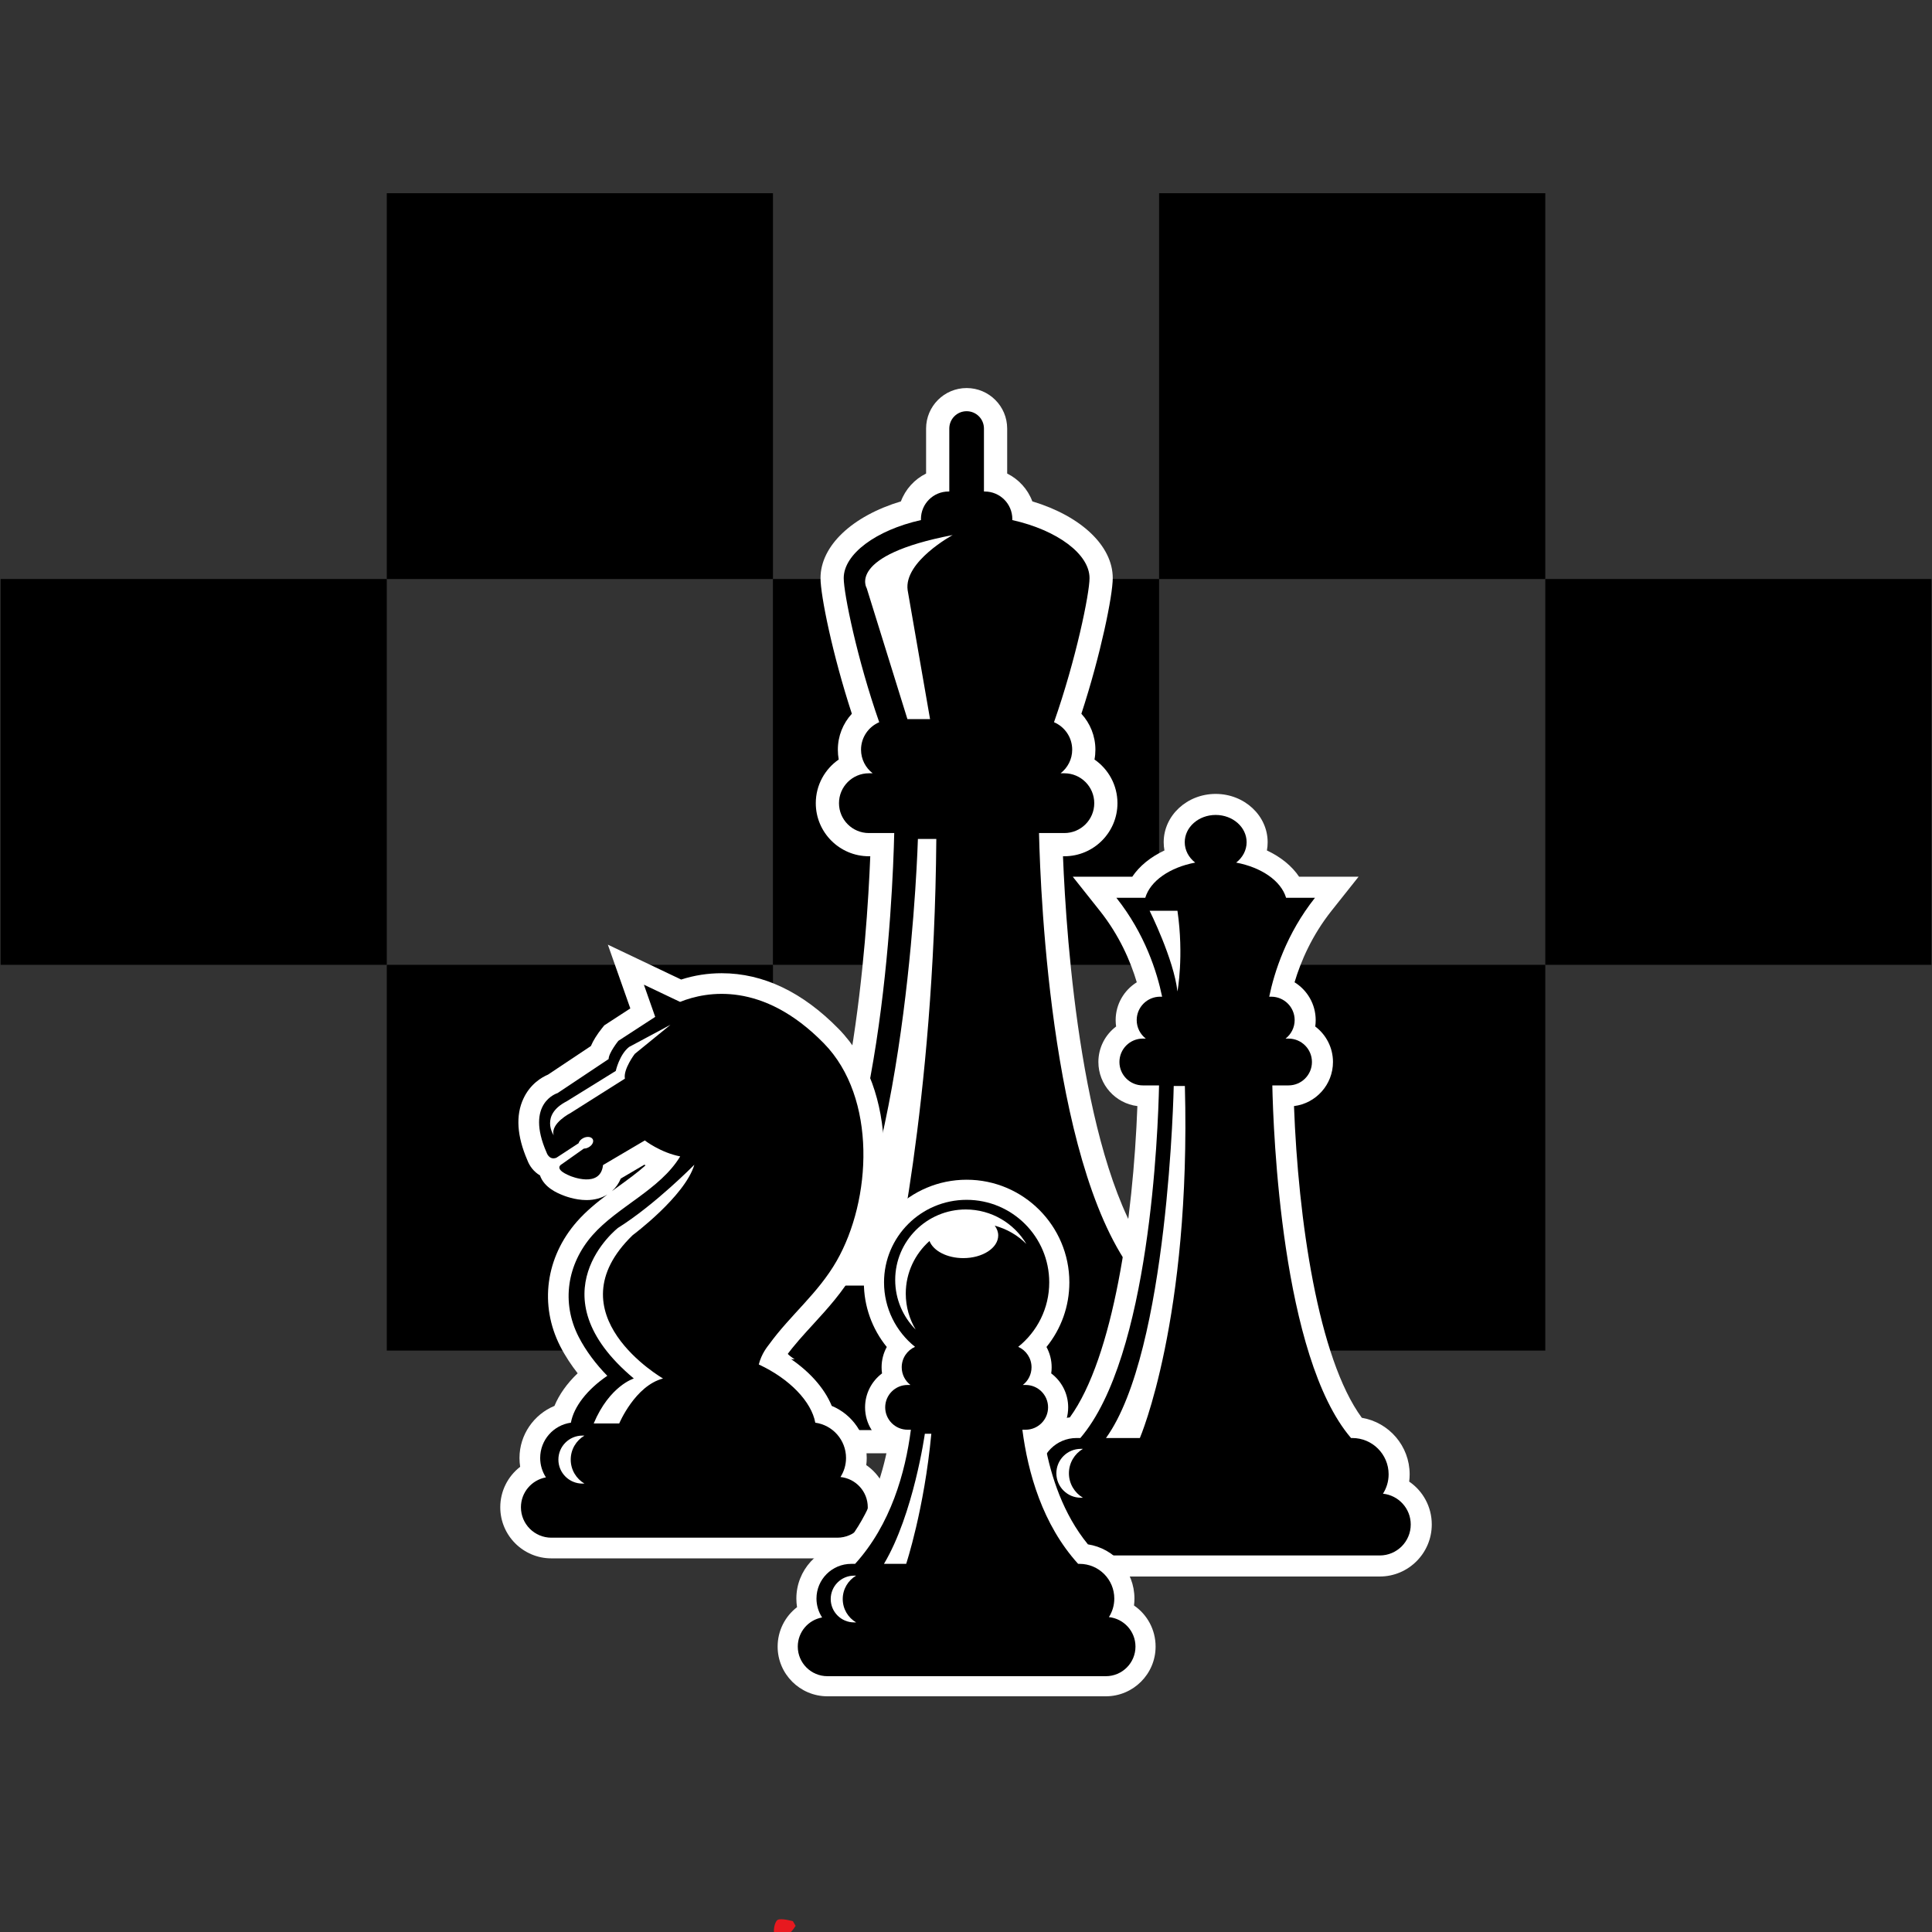
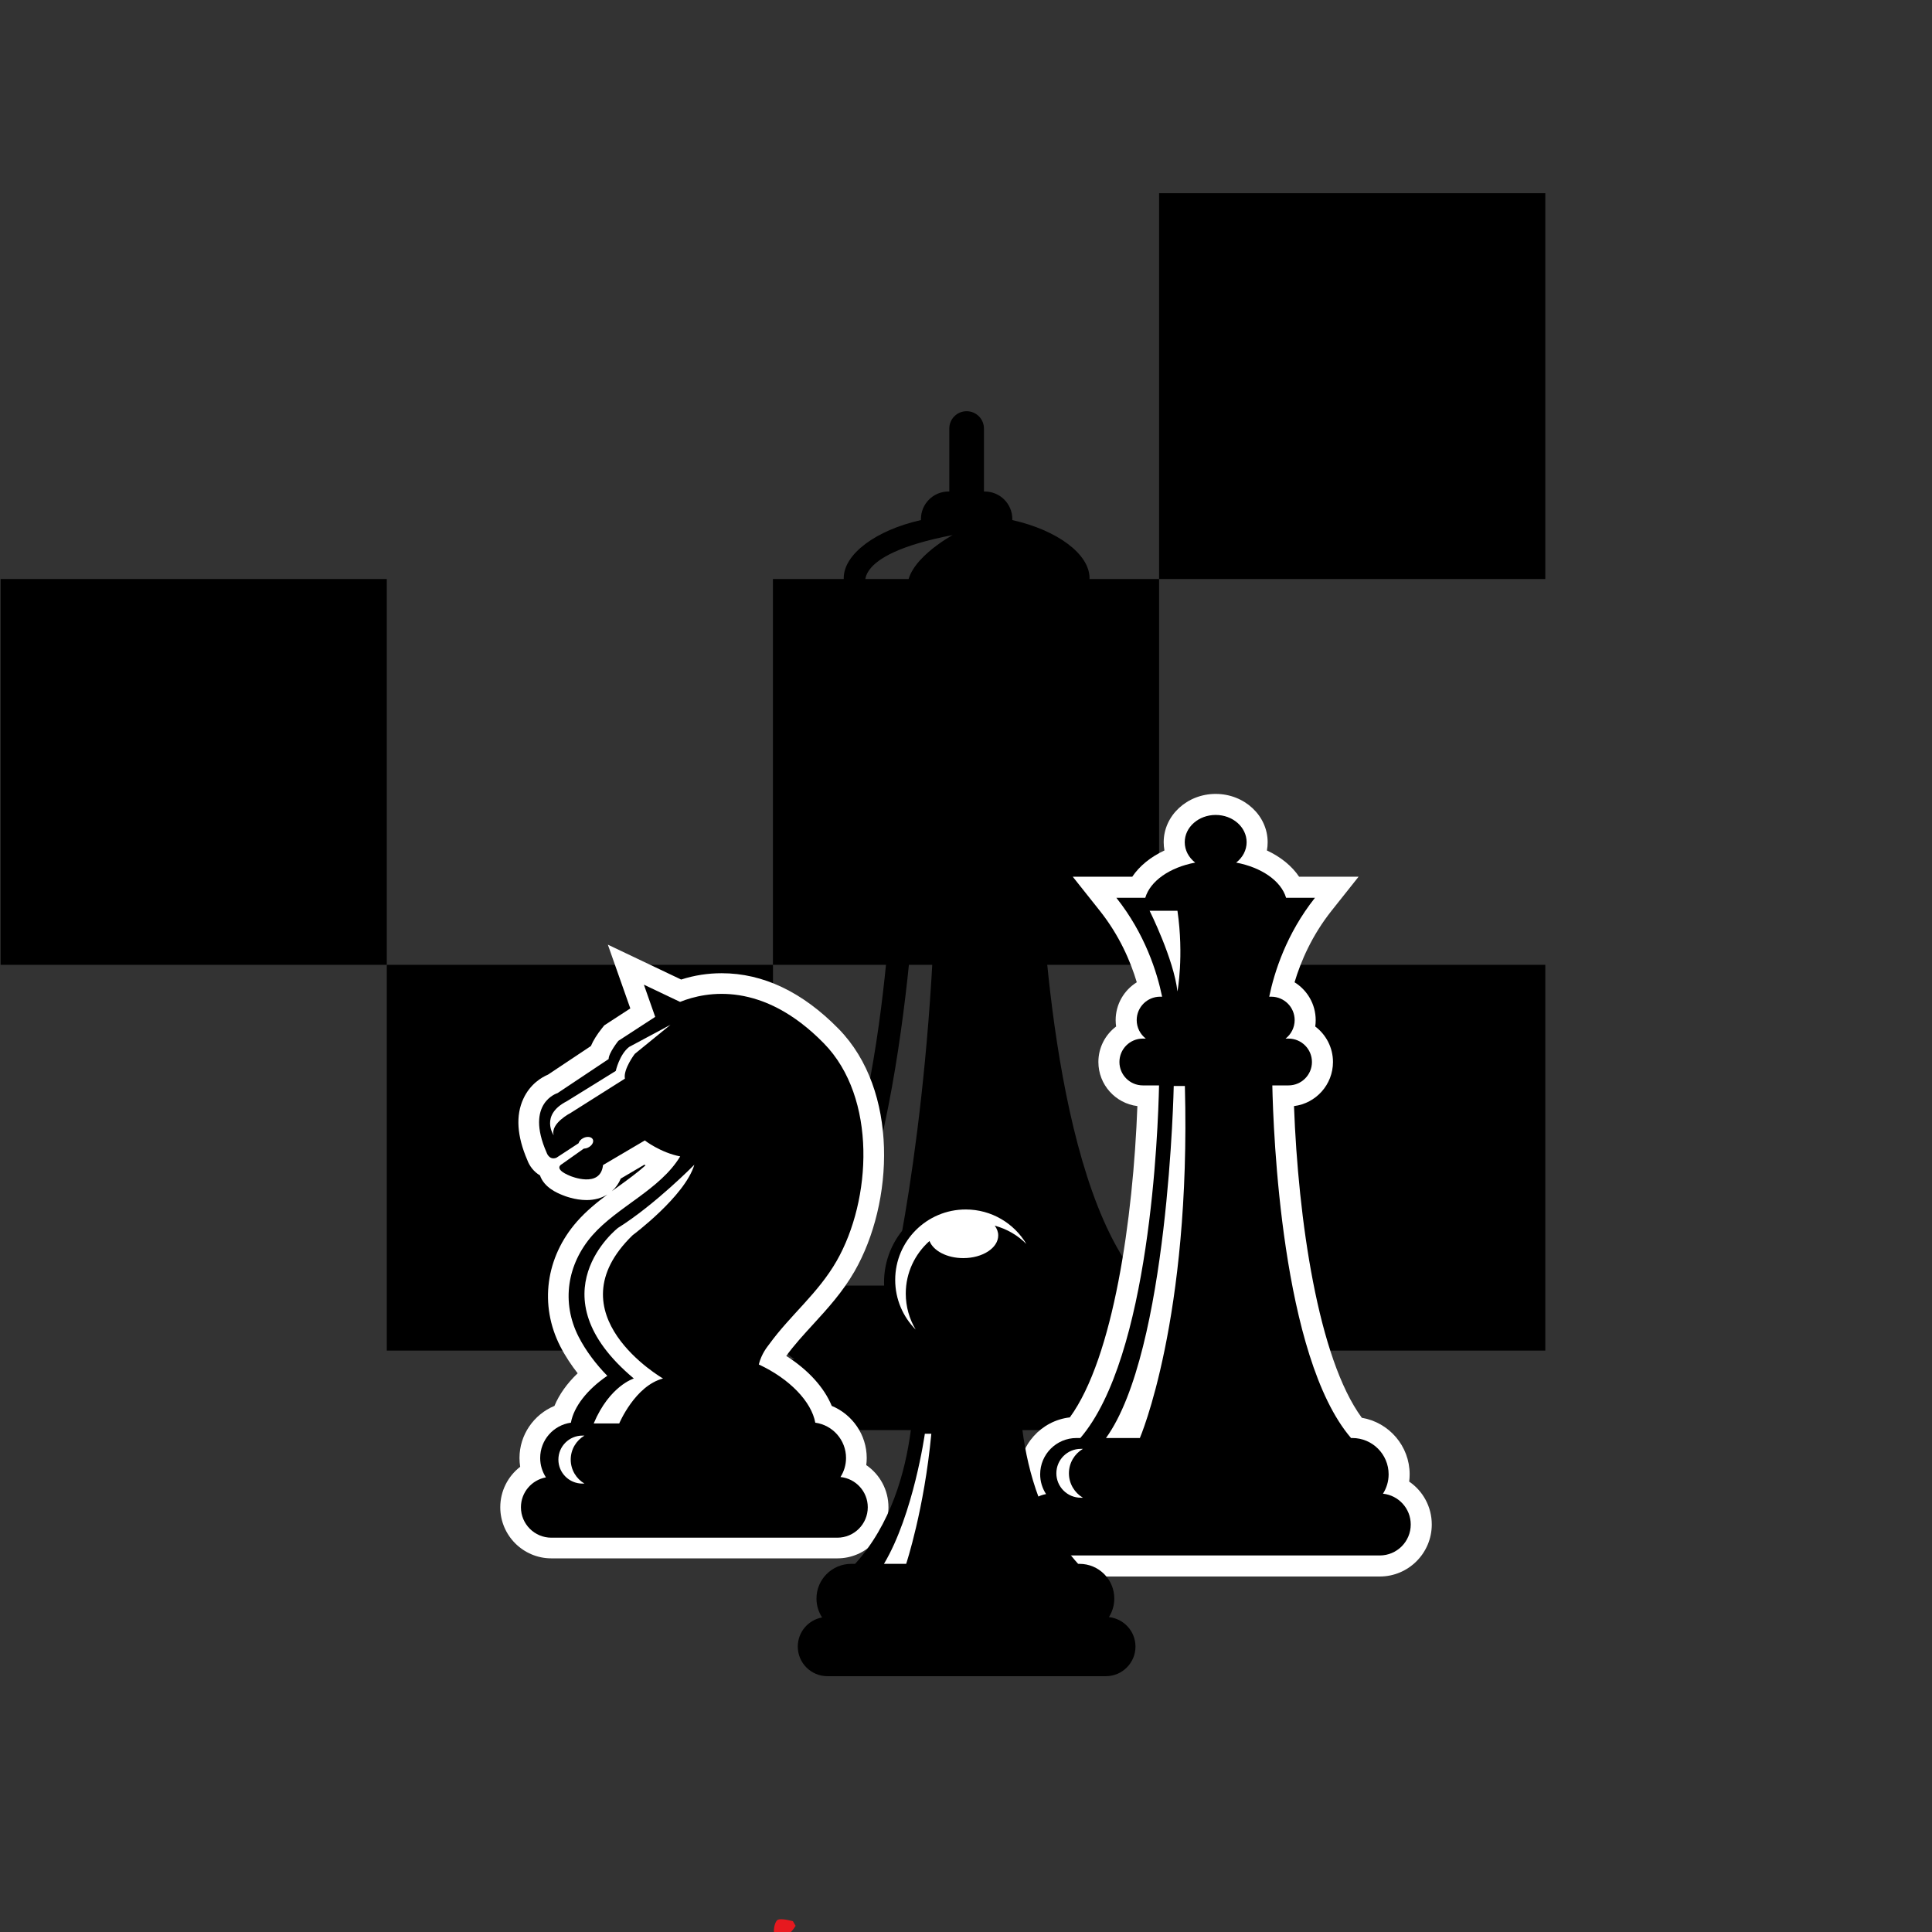
<svg xmlns="http://www.w3.org/2000/svg" width="500" zoomAndPan="magnify" viewBox="0 0 375 375" height="500" preserveAspectRatio="xMidYMid meet" version="1.0">
  <rect x="0" y="0" width="375" height="375" fill="#333333" stroke="none" />
  <defs>
    <clipPath id="eb2beb061f">
      <path d="M 224 37.5 L 300 37.5 L 300 113 L 224 113 Z M 224 37.5 " clip-rule="nonzero" />
    </clipPath>
    <clipPath id="e9dddd31e1">
      <path d="M 75 37.5 L 151 37.5 L 151 113 L 75 113 Z M 75 37.5 " clip-rule="nonzero" />
    </clipPath>
    <clipPath id="5f5642f291">
      <path d="M 150 228 L 225 228 L 225 329.25 L 150 329.25 Z M 150 228 " clip-rule="nonzero" />
    </clipPath>
    <clipPath id="d2f2697d37">
      <path d="M 150.176 372.516 L 154.438 372.516 L 154.438 375 L 150.176 375 Z M 150.176 372.516 " clip-rule="nonzero" />
    </clipPath>
    <clipPath id="a3617d962b">
      <path d="M 154.426 373.801 C 152.551 376.801 150.75 376.273 150.375 375.602 C 150 375 150.301 373.125 150.898 372.676 C 151.5 372.227 153.898 372.898 153.898 372.898 " clip-rule="nonzero" />
    </clipPath>
  </defs>
  <g clip-path="url(#eb2beb061f)">
    <path fill="#000000" d="M 224.98 37.5 L 299.941 37.5 L 299.941 112.387 L 224.98 112.387 Z M 224.98 37.5 " fill-opacity="1" fill-rule="evenodd" />
  </g>
  <g clip-path="url(#e9dddd31e1)">
-     <path fill="#000000" d="M 75.074 37.5 L 150.031 37.5 L 150.031 112.387 L 75.074 112.387 Z M 75.074 37.5 " fill-opacity="1" fill-rule="evenodd" />
-   </g>
+     </g>
  <path fill="#000000" d="M 150.023 112.387 L 224.98 112.387 L 224.98 187.27 L 150.023 187.27 Z M 150.023 112.387 " fill-opacity="1" fill-rule="evenodd" />
-   <path fill="#000000" d="M 299.938 112.387 L 374.891 112.387 L 374.891 187.27 L 299.938 187.27 Z M 299.938 112.387 " fill-opacity="1" fill-rule="evenodd" />
  <path fill="#000000" d="M 224.98 187.27 L 299.941 187.27 L 299.941 262.148 L 224.98 262.148 Z M 224.98 187.27 " fill-opacity="1" fill-rule="evenodd" />
  <path fill="#000000" d="M 75.074 187.27 L 150.031 187.27 L 150.031 262.148 L 75.074 262.148 Z M 75.074 187.27 " fill-opacity="1" fill-rule="evenodd" />
  <path fill="#000000" d="M 0.117 112.387 L 75.074 112.387 L 75.074 187.27 L 0.117 187.27 Z M 0.117 112.387 " fill-opacity="1" fill-rule="evenodd" />
-   <path fill="#ffffff" d="M 146.961 282.082 C 140.238 282.082 134.773 276.625 134.773 269.91 C 134.773 265.871 136.75 262.234 139.863 260.012 C 139.703 259.176 139.621 258.328 139.621 257.473 C 139.621 250.453 145.008 244.672 151.867 244.031 C 165.277 226.121 168.262 182.648 168.918 166.199 L 168.652 166.199 C 162.969 166.199 158.344 161.578 158.344 155.898 C 158.344 152.387 160.109 149.281 162.797 147.422 C 162.684 146.801 162.625 146.168 162.625 145.516 C 162.625 142.879 163.625 140.402 165.344 138.539 C 161.594 127.074 159.262 115.605 159.262 112.207 C 159.262 105.938 165.418 100.164 174.867 97.316 C 175.746 94.953 177.508 93.027 179.754 91.914 L 179.754 83.18 C 179.754 78.844 183.281 75.32 187.621 75.32 C 191.961 75.32 195.492 78.844 195.492 83.18 L 195.492 91.914 C 197.734 93.027 199.496 94.953 200.375 97.316 C 209.824 100.164 215.984 105.938 215.984 112.207 C 215.984 115.605 213.648 127.074 209.895 138.539 C 211.609 140.402 212.617 142.879 212.617 145.516 C 212.617 146.168 212.559 146.801 212.441 147.422 C 215.133 149.281 216.898 152.387 216.898 155.898 C 216.898 161.578 212.273 166.199 206.586 166.199 L 206.324 166.199 C 206.98 182.676 209.98 226.258 223.434 244.113 C 229.957 245.066 234.984 250.691 234.984 257.473 C 234.984 258.191 234.926 258.906 234.812 259.613 C 238.242 261.777 240.469 265.594 240.469 269.91 C 240.469 276.625 235 282.082 228.281 282.082 Z M 146.961 282.082 " fill-opacity="1" fill-rule="nonzero" />
  <path fill="#000000" d="M 229.078 262.273 C 229.961 260.883 230.48 259.238 230.48 257.473 C 230.48 252.504 226.449 248.473 221.473 248.473 L 221.164 248.473 C 204.215 228.707 201.965 174.277 201.672 161.695 L 206.586 161.695 C 209.797 161.695 212.395 159.102 212.395 155.898 C 212.395 152.691 209.797 150.094 206.586 150.094 L 205.859 150.094 C 207.23 149.031 208.113 147.379 208.113 145.516 C 208.113 143.121 206.664 141.066 204.582 140.18 C 208.848 128.035 211.477 115.223 211.477 112.207 C 211.477 107.578 205.266 102.91 196.48 100.945 C 196.484 100.883 196.492 100.816 196.492 100.746 C 196.492 97.793 194.094 95.402 191.137 95.402 L 190.984 95.402 L 190.984 83.18 C 190.984 81.32 189.48 79.816 187.621 79.816 C 185.762 79.816 184.258 81.32 184.258 83.18 L 184.258 95.402 L 184.102 95.402 C 181.148 95.402 178.754 97.793 178.754 100.746 C 178.754 100.816 178.758 100.883 178.762 100.945 C 169.973 102.91 163.766 107.578 163.766 112.207 C 163.766 115.223 166.398 128.035 170.656 140.18 C 168.582 141.066 167.125 143.121 167.125 145.516 C 167.125 147.379 168.012 149.031 169.379 150.094 L 168.652 150.094 C 165.445 150.094 162.848 152.691 162.848 155.898 C 162.848 159.102 165.445 161.695 168.652 161.695 L 173.57 161.695 C 173.277 174.277 171.027 228.707 154.078 248.473 L 153.133 248.473 C 148.16 248.473 144.125 252.504 144.125 257.473 C 144.125 259.273 144.664 260.953 145.582 262.363 C 142 263.012 139.277 266.137 139.277 269.91 C 139.277 274.145 142.715 277.578 146.961 277.578 L 228.281 277.578 C 232.523 277.578 235.961 274.145 235.961 269.91 C 235.961 265.938 232.945 262.676 229.078 262.273 Z M 154.234 263.816 L 153.707 263.816 C 150.312 263.816 147.555 261.066 147.555 257.676 C 147.555 254.281 150.312 251.535 153.707 251.535 L 154.234 251.535 C 152.133 252.773 150.719 255.055 150.719 257.676 C 150.719 260.289 152.133 262.574 154.234 263.816 Z M 173 249.531 L 160.68 249.531 C 176.418 224.262 178.164 162.844 178.164 162.844 L 181.738 162.844 C 181.34 214.691 173 249.531 173 249.531 Z M 176.176 114.566 L 180.523 139.578 L 176.129 139.578 L 168.23 114.172 C 168.23 114.172 164.254 107.82 184.914 103.852 C 184.914 103.852 175.379 109.012 176.176 114.566 Z M 176.176 114.566 " fill-opacity="1" fill-rule="nonzero" />
  <path fill="#ffffff" d="M 107.023 302.477 C 101.551 302.477 97.102 298.031 97.102 292.559 C 97.102 289.398 98.594 286.531 100.965 284.707 C 100.879 284.141 100.832 283.57 100.832 282.992 C 100.832 278.5 103.613 274.539 107.621 272.883 C 108.523 270.688 110.062 268.52 112.121 266.551 C 110.949 265.051 109.75 263.285 108.742 261.316 C 104.656 253.316 105.898 244.047 111.98 237.113 C 113.73 235.117 115.793 233.434 117.895 231.852 C 116.77 232.547 115.398 232.934 113.855 232.934 C 111.574 232.934 109.52 232.113 109.137 231.949 C 108.227 231.582 105.629 230.527 104.809 228.141 C 103.621 227.453 102.777 226.328 102.355 225.18 C 100.336 220.508 100.074 216.5 101.59 213.254 C 102.914 210.395 105.156 209.098 106.363 208.586 L 114.691 203.035 C 115.152 201.949 115.887 200.777 116.883 199.527 L 117.293 199.02 L 122.344 195.734 L 117.984 183.359 L 132.215 190.129 C 134.754 189.309 137.391 188.902 140.078 188.902 C 148.113 188.902 155.75 192.535 162.77 199.695 C 174.496 211.664 173.504 233.449 165.863 246.77 C 163.539 250.812 160.637 253.984 157.828 257.055 C 155.953 259.102 154.176 261.039 152.609 263.184 C 156.836 265.859 159.973 269.297 161.441 272.883 C 165.453 274.539 168.23 278.504 168.23 282.992 C 168.23 283.453 168.199 283.914 168.141 284.375 C 170.762 286.168 172.449 289.176 172.449 292.559 C 172.449 298.031 167.992 302.477 162.52 302.477 Z M 120.492 228.758 C 120.09 229.734 119.504 230.555 118.754 231.211 C 119.223 230.871 119.688 230.535 120.152 230.199 C 121.984 228.867 123.762 227.57 125.301 226.195 C 125.219 226.152 125.141 226.109 125.066 226.066 Z M 120.492 228.758 " fill-opacity="1" fill-rule="nonzero" />
  <path fill="#000000" d="M 163.137 286.688 C 163.816 285.621 164.215 284.352 164.215 282.992 C 164.215 279.496 161.617 276.609 158.246 276.141 C 157.516 272.102 153.316 267.645 147.281 264.844 C 147.816 262.715 148.965 261.375 149.297 260.926 C 153.422 255.234 158.793 251.035 162.379 244.773 C 169.172 232.938 170.277 213.086 159.902 202.5 C 148.07 190.426 137.207 192.383 132 194.465 L 124.977 191.125 L 127.176 197.375 L 120.02 202.027 C 120.02 202.027 118.133 204.387 118.133 205.562 L 108.223 212.168 C 108.223 212.168 101.848 214.055 106.098 223.719 C 106.098 223.719 106.57 225.254 107.988 224.723 L 112.297 221.906 C 112.402 221.52 112.746 221.125 113.246 220.883 C 114 220.523 114.816 220.641 115.066 221.156 C 115.312 221.664 114.898 222.383 114.145 222.742 C 113.863 222.879 113.57 222.941 113.309 222.949 L 109.051 225.961 C 109.051 225.961 107.215 226.844 110.695 228.258 C 110.695 228.258 116.555 230.734 117.047 226.137 L 125.156 221.359 C 125.156 221.359 128.184 223.715 132.027 224.457 C 128.145 230.895 119.883 234.191 114.996 239.758 C 110.082 245.359 108.902 252.809 112.32 259.488 C 113.715 262.215 115.734 264.859 117.879 267.043 C 113.977 269.699 111.375 273.043 110.812 276.141 C 107.445 276.609 104.848 279.488 104.848 282.992 C 104.848 284.379 105.262 285.672 105.965 286.758 C 103.207 287.258 101.113 289.66 101.113 292.559 C 101.113 295.82 103.758 298.465 107.023 298.465 L 162.52 298.465 C 165.785 298.465 168.434 295.82 168.434 292.559 C 168.434 289.504 166.113 286.996 163.137 286.688 Z M 123.203 204.566 C 123.203 204.566 120.938 207.555 121.293 209.363 L 110.793 216 C 110.793 216 106.773 218.051 107.473 220.363 C 107.473 220.363 104.758 216.453 110.004 213.758 L 119.52 207.867 C 119.52 207.867 120.227 204.676 122.117 203.207 L 130.141 198.91 Z M 113.445 287.965 L 113.047 287.965 C 110.473 287.965 108.383 285.879 108.383 283.309 C 108.383 280.734 110.473 278.648 113.047 278.648 L 113.445 278.648 C 111.852 279.59 110.777 281.32 110.777 283.309 C 110.777 285.293 111.852 287.023 113.445 287.965 Z M 128.691 267.566 C 123.262 268.98 120.191 276.289 120.191 276.289 L 115.238 276.289 C 118.309 268.98 123.027 267.566 123.027 267.566 C 103.438 251.18 119.953 238.332 119.953 238.332 C 127.137 233.836 134.773 226.074 134.773 226.074 C 132.938 232.203 122.801 239.746 122.801 239.746 C 106.996 255.07 128.691 267.566 128.691 267.566 Z M 128.691 267.566 " fill-opacity="1" fill-rule="nonzero" />
  <path fill="#ffffff" d="M 204.117 306 C 198.547 306 194.012 301.473 194.012 295.902 C 194.012 292.68 195.531 289.77 197.949 287.91 C 197.859 287.336 197.809 286.754 197.809 286.164 C 197.809 280.465 202.121 275.75 207.656 275.113 C 216.125 263.492 219.949 236.492 220.766 214.691 C 216.504 214.168 213.195 210.527 213.195 206.133 C 213.195 203.324 214.547 200.82 216.637 199.242 C 216.578 198.832 216.547 198.422 216.547 198.004 C 216.547 194.906 218.191 192.184 220.648 190.66 C 219.426 186.562 217.27 181.562 213.48 176.789 L 208.223 170.172 L 219.77 170.172 C 221.172 168.086 223.336 166.328 226.02 165.074 C 225.922 164.547 225.871 164.016 225.871 163.473 C 225.871 158.301 230.398 154.098 235.961 154.098 C 241.527 154.098 246.051 158.301 246.051 163.473 C 246.051 164.016 246.004 164.547 245.906 165.074 C 248.59 166.328 250.754 168.086 252.156 170.172 L 263.699 170.172 L 258.441 176.789 C 254.656 181.562 252.496 186.562 251.273 190.66 C 253.734 192.184 255.375 194.906 255.375 198.004 C 255.375 198.422 255.348 198.832 255.289 199.242 C 257.379 200.82 258.73 203.324 258.73 206.133 C 258.73 210.527 255.426 214.168 251.164 214.691 C 251.977 236.539 255.82 263.609 264.328 275.191 C 269.594 276.074 273.613 280.656 273.613 286.164 C 273.613 286.637 273.582 287.109 273.523 287.578 C 276.191 289.398 277.906 292.457 277.906 295.902 C 277.906 301.473 273.375 306 267.805 306 Z M 204.117 306 " fill-opacity="1" fill-rule="nonzero" />
  <path fill="#000000" d="M 268.434 289.926 C 269.125 288.84 269.531 287.547 269.531 286.164 C 269.531 282.273 266.371 279.117 262.477 279.117 L 262.234 279.117 C 248.727 263.367 247.141 219.531 246.957 210.676 L 250.098 210.676 C 252.609 210.676 254.648 208.641 254.648 206.133 C 254.648 203.621 252.609 201.59 250.098 201.59 L 249.527 201.59 C 250.598 200.758 251.293 199.461 251.293 198 C 251.293 195.492 249.258 193.457 246.742 193.457 L 246.355 193.457 C 247.34 188.703 249.68 181.262 255.238 174.258 L 249.629 174.258 C 248.664 170.996 244.879 168.363 239.941 167.43 C 241.184 166.457 241.969 165.047 241.969 163.473 C 241.969 160.547 239.277 158.18 235.961 158.18 C 232.648 158.18 229.957 160.547 229.957 163.473 C 229.957 165.047 230.742 166.457 231.984 167.43 C 227.043 168.363 223.266 170.996 222.297 174.258 L 216.684 174.258 C 222.246 181.262 224.586 188.703 225.566 193.457 L 225.184 193.457 C 222.672 193.457 220.633 195.492 220.633 198 C 220.633 199.461 221.324 200.758 222.398 201.59 L 221.828 201.59 C 219.316 201.59 217.281 203.621 217.281 206.133 C 217.281 208.641 219.316 210.676 221.828 210.676 L 224.969 210.676 C 224.785 219.531 223.195 263.367 209.695 279.117 L 208.949 279.117 C 205.055 279.117 201.895 282.273 201.895 286.164 C 201.895 287.578 202.32 288.891 203.039 290 C 200.23 290.508 198.102 292.953 198.102 295.902 C 198.102 299.223 200.793 301.914 204.117 301.914 L 267.809 301.914 C 271.133 301.914 273.824 299.223 273.824 295.902 C 273.824 292.797 271.461 290.242 268.434 289.926 Z M 223.141 176.781 L 228.543 176.781 C 229.824 185.605 228.543 192.438 228.543 192.438 C 227.82 186.141 223.141 176.781 223.141 176.781 Z M 210.191 290.707 L 209.785 290.707 C 207.164 290.707 205.039 288.582 205.039 285.965 C 205.039 283.34 207.164 281.223 209.785 281.223 L 210.191 281.223 C 208.574 282.184 207.477 283.941 207.477 285.965 C 207.477 287.98 208.574 289.746 210.191 290.707 Z M 221.246 279.117 L 214.672 279.117 C 226.828 262.32 227.82 210.793 227.82 210.793 L 229.984 210.793 C 231.188 256.086 221.246 279.117 221.246 279.117 Z M 221.246 279.117 " fill-opacity="1" fill-rule="nonzero" />
  <g clip-path="url(#5f5642f291)">
-     <path fill="#ffffff" d="M 160.605 329.25 C 155.277 329.25 150.938 324.918 150.938 319.602 C 150.938 316.516 152.391 313.73 154.703 311.953 C 154.617 311.398 154.574 310.844 154.574 310.277 C 154.574 304.777 158.77 300.238 164.133 299.688 C 168.906 293.832 171.242 286.547 172.375 280.496 C 169.723 279.117 167.91 276.348 167.91 273.164 C 167.91 270.473 169.199 268.082 171.203 266.574 C 171.145 266.184 171.117 265.789 171.117 265.387 C 171.117 263.98 171.473 262.633 172.121 261.449 C 169.266 257.93 167.676 253.535 167.676 248.906 C 167.676 237.922 176.625 228.984 187.621 228.984 C 198.617 228.984 207.562 237.922 207.562 248.906 C 207.562 253.535 205.98 257.93 203.121 261.449 C 203.77 262.633 204.125 263.98 204.125 265.387 C 204.125 265.789 204.098 266.184 204.039 266.574 C 206.043 268.082 207.332 270.473 207.332 273.164 C 207.332 276.348 205.516 279.117 202.867 280.496 C 204.008 286.574 206.355 293.887 211.164 299.758 C 216.27 300.543 220.195 304.965 220.195 310.277 C 220.195 310.734 220.164 311.184 220.109 311.625 C 222.66 313.371 224.301 316.301 224.301 319.602 C 224.301 324.918 219.969 329.25 214.641 329.25 Z M 160.605 329.25 " fill-opacity="1" fill-rule="nonzero" />
-   </g>
+     </g>
  <path fill="#000000" d="M 215.238 313.879 C 215.902 312.836 216.285 311.605 216.285 310.277 C 216.285 306.555 213.266 303.543 209.539 303.543 L 209.266 303.543 C 202.336 295.902 199.516 285.824 198.441 277.508 L 199.074 277.508 C 201.477 277.508 203.43 275.562 203.43 273.164 C 203.43 270.762 201.477 268.82 199.074 268.82 L 198.531 268.82 C 199.559 268.023 200.219 266.781 200.219 265.387 C 200.219 263.613 199.156 262.094 197.637 261.418 C 201.305 258.48 203.656 253.969 203.656 248.906 C 203.656 240.062 196.477 232.887 187.621 232.887 C 178.762 232.887 171.59 240.062 171.59 248.906 C 171.59 253.969 173.938 258.48 177.605 261.418 C 176.086 262.094 175.023 263.613 175.023 265.387 C 175.023 266.781 175.688 268.023 176.711 268.82 L 176.168 268.82 C 173.766 268.82 171.816 270.762 171.816 273.164 C 171.816 275.562 173.766 277.508 176.168 277.508 L 176.801 277.508 C 175.727 285.824 172.906 295.902 165.977 303.543 L 165.227 303.543 C 161.5 303.543 158.477 306.555 158.477 310.277 C 158.477 311.633 158.883 312.891 159.57 313.949 C 156.883 314.43 154.848 316.773 154.848 319.602 C 154.848 322.773 157.422 325.348 160.605 325.348 L 214.641 325.348 C 217.82 325.348 220.395 322.773 220.395 319.602 C 220.395 316.625 218.133 314.184 215.238 313.879 Z M 215.238 313.879 " fill-opacity="1" fill-rule="nonzero" />
  <path fill="#ffffff" d="M 199.219 241.457 C 196.836 237.449 192.457 234.758 187.449 234.758 C 179.883 234.758 173.758 240.883 173.758 248.434 C 173.758 252.191 175.273 255.594 177.727 258.066 C 176.516 256.023 175.809 253.637 175.809 251.086 C 175.809 247.027 177.598 243.383 180.414 240.879 C 181.156 242.789 183.809 244.199 186.977 244.199 C 190.715 244.199 193.754 242.234 193.754 239.797 C 193.754 239.121 193.508 238.477 193.082 237.902 C 195.441 238.539 197.551 239.777 199.219 241.457 Z M 199.219 241.457 " fill-opacity="1" fill-rule="nonzero" />
-   <path fill="#ffffff" d="M 171.578 303.543 L 175.887 303.543 C 175.887 303.543 179.395 292.984 180.77 278.289 L 179.512 278.289 C 179.512 278.289 177.32 293.898 171.578 303.543 Z M 171.578 303.543 " fill-opacity="1" fill-rule="nonzero" />
-   <path fill="#ffffff" d="M 166.172 305.832 L 165.781 305.832 C 163.27 305.832 161.242 307.863 161.242 310.371 C 161.242 312.875 163.27 314.906 165.781 314.906 L 166.172 314.906 C 164.617 313.992 163.574 312.305 163.574 310.371 C 163.574 308.438 164.617 306.754 166.172 305.832 Z M 166.172 305.832 " fill-opacity="1" fill-rule="nonzero" />
+   <path fill="#ffffff" d="M 171.578 303.543 L 175.887 303.543 C 175.887 303.543 179.395 292.984 180.77 278.289 L 179.512 278.289 C 179.512 278.289 177.32 293.898 171.578 303.543 Z " fill-opacity="1" fill-rule="nonzero" />
  <g clip-path="url(#d2f2697d37)">
    <g clip-path="url(#a3617d962b)">
      <path fill="#e7191f" d="M 147.375 369.676 L 157.508 369.676 L 157.508 379.5 L 147.375 379.5 Z M 147.375 369.676 " fill-opacity="1" fill-rule="nonzero" />
    </g>
  </g>
</svg>